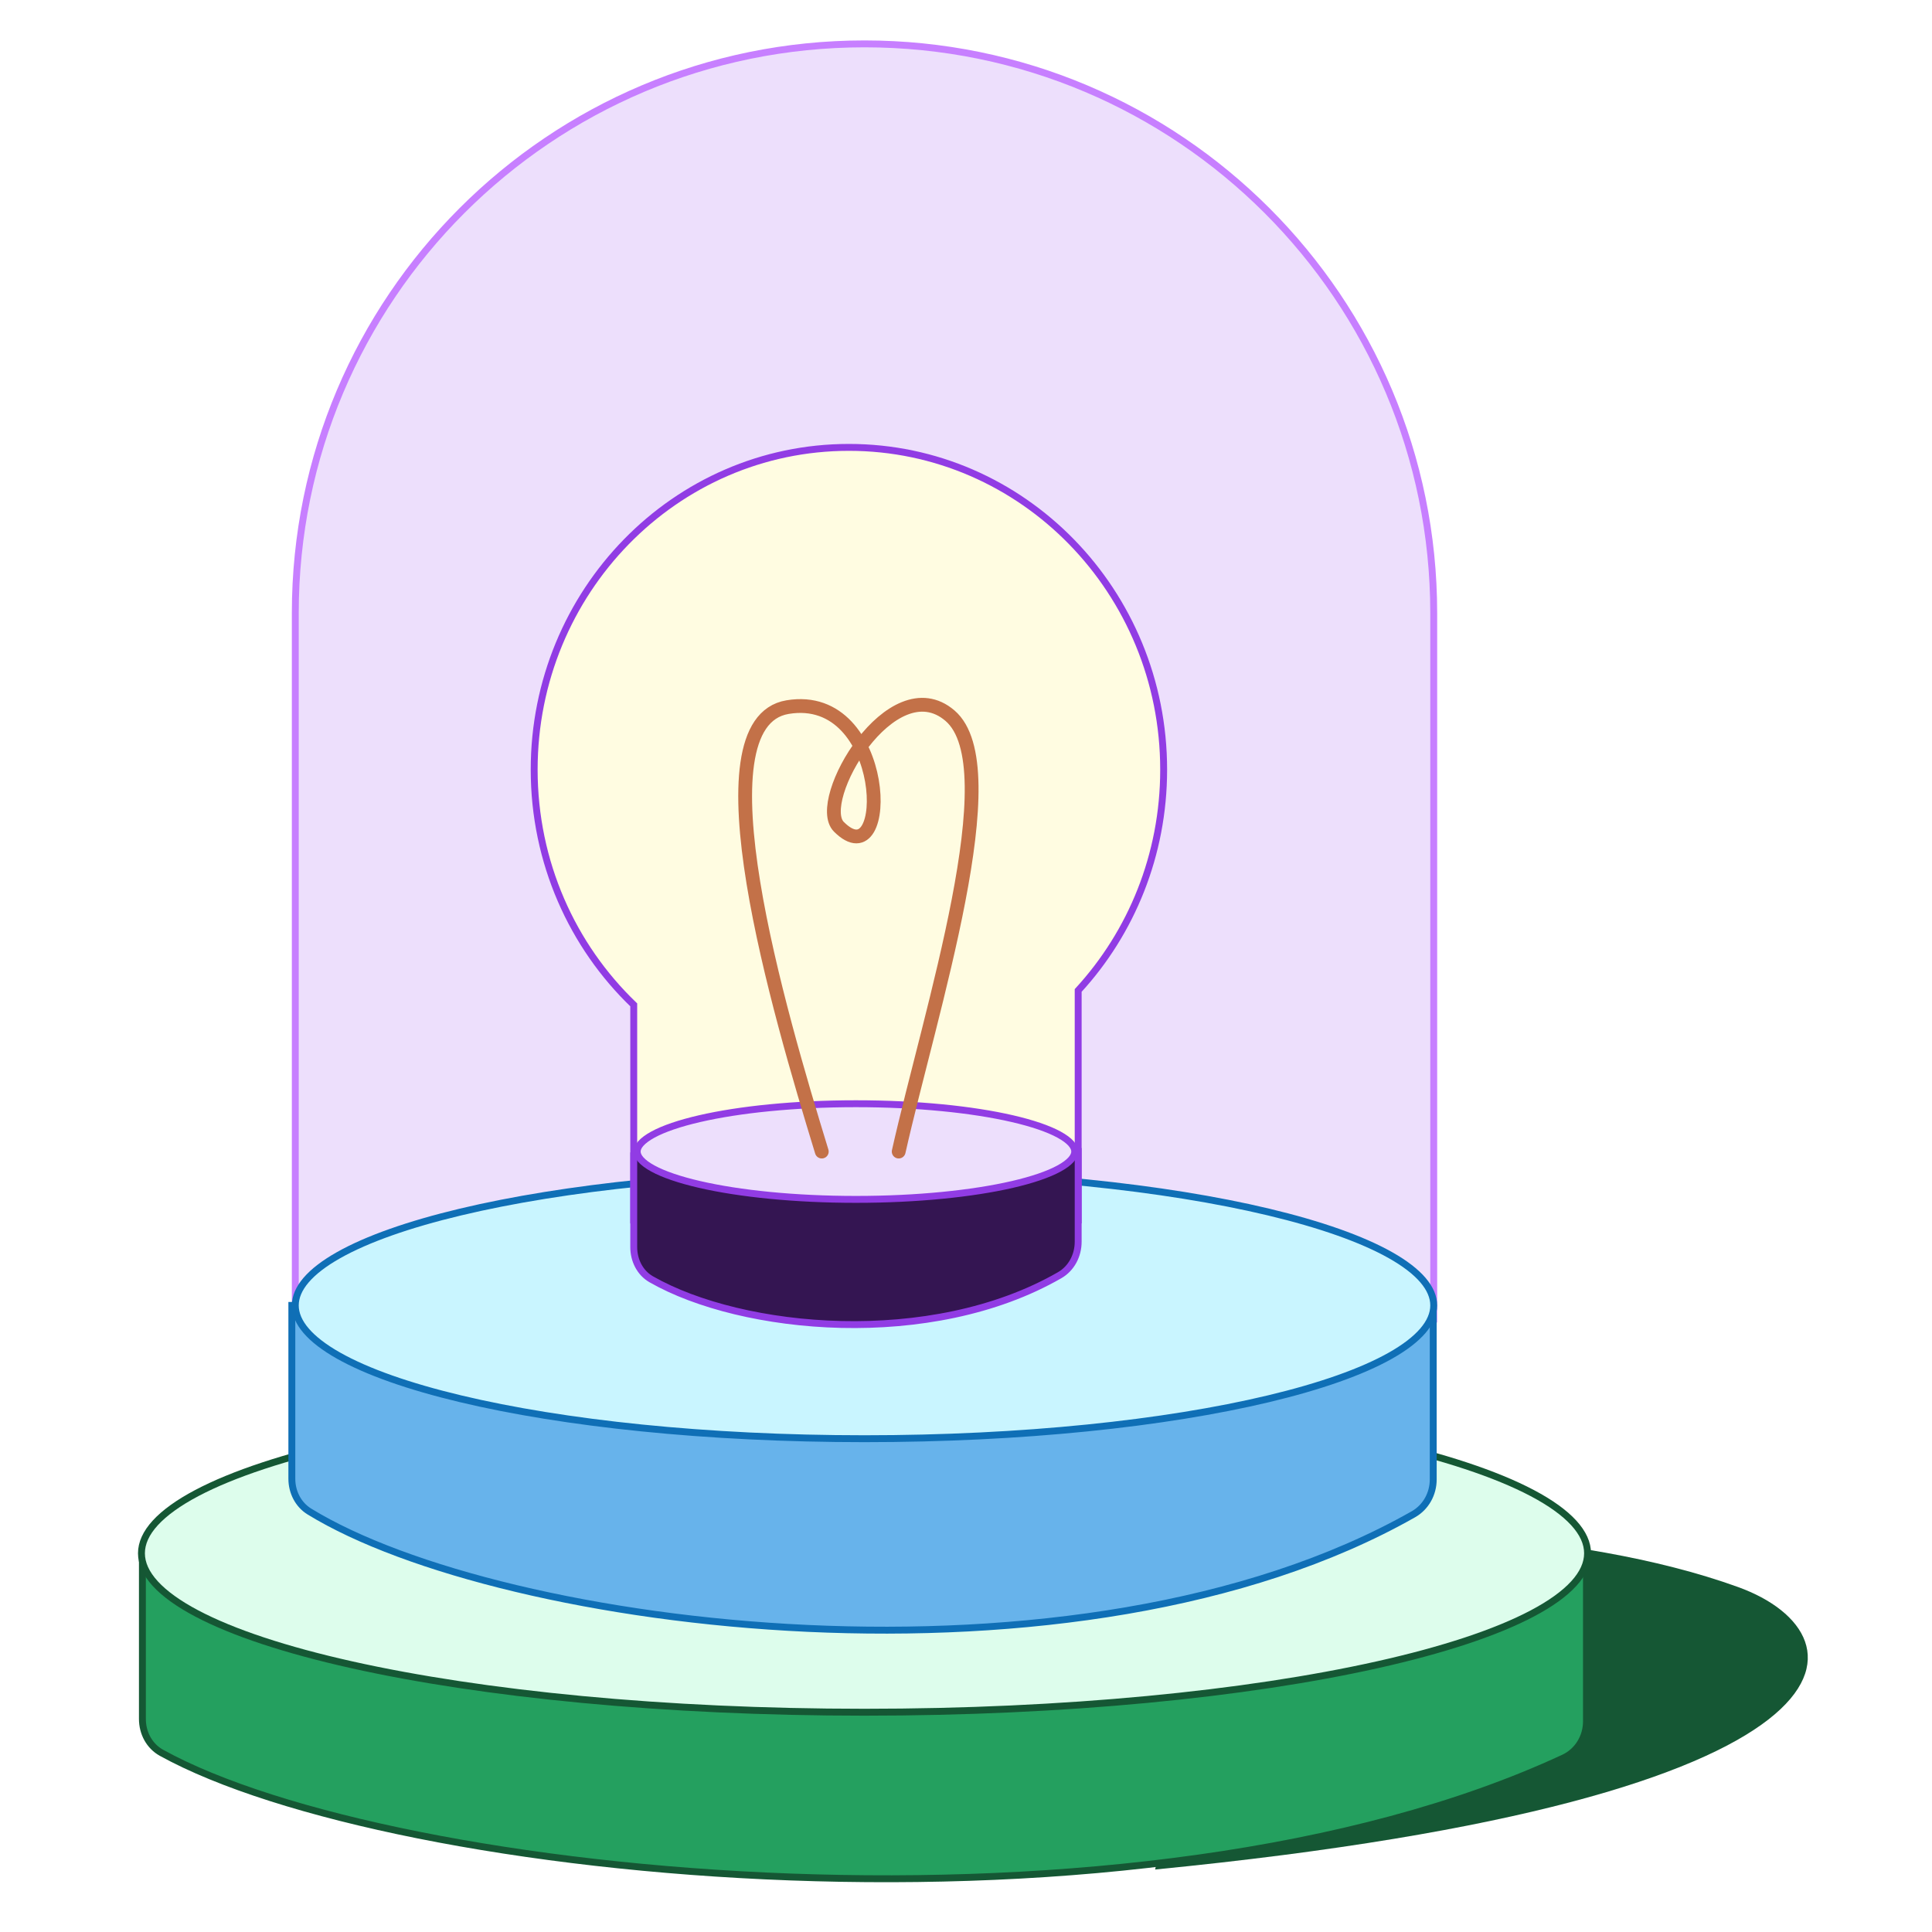
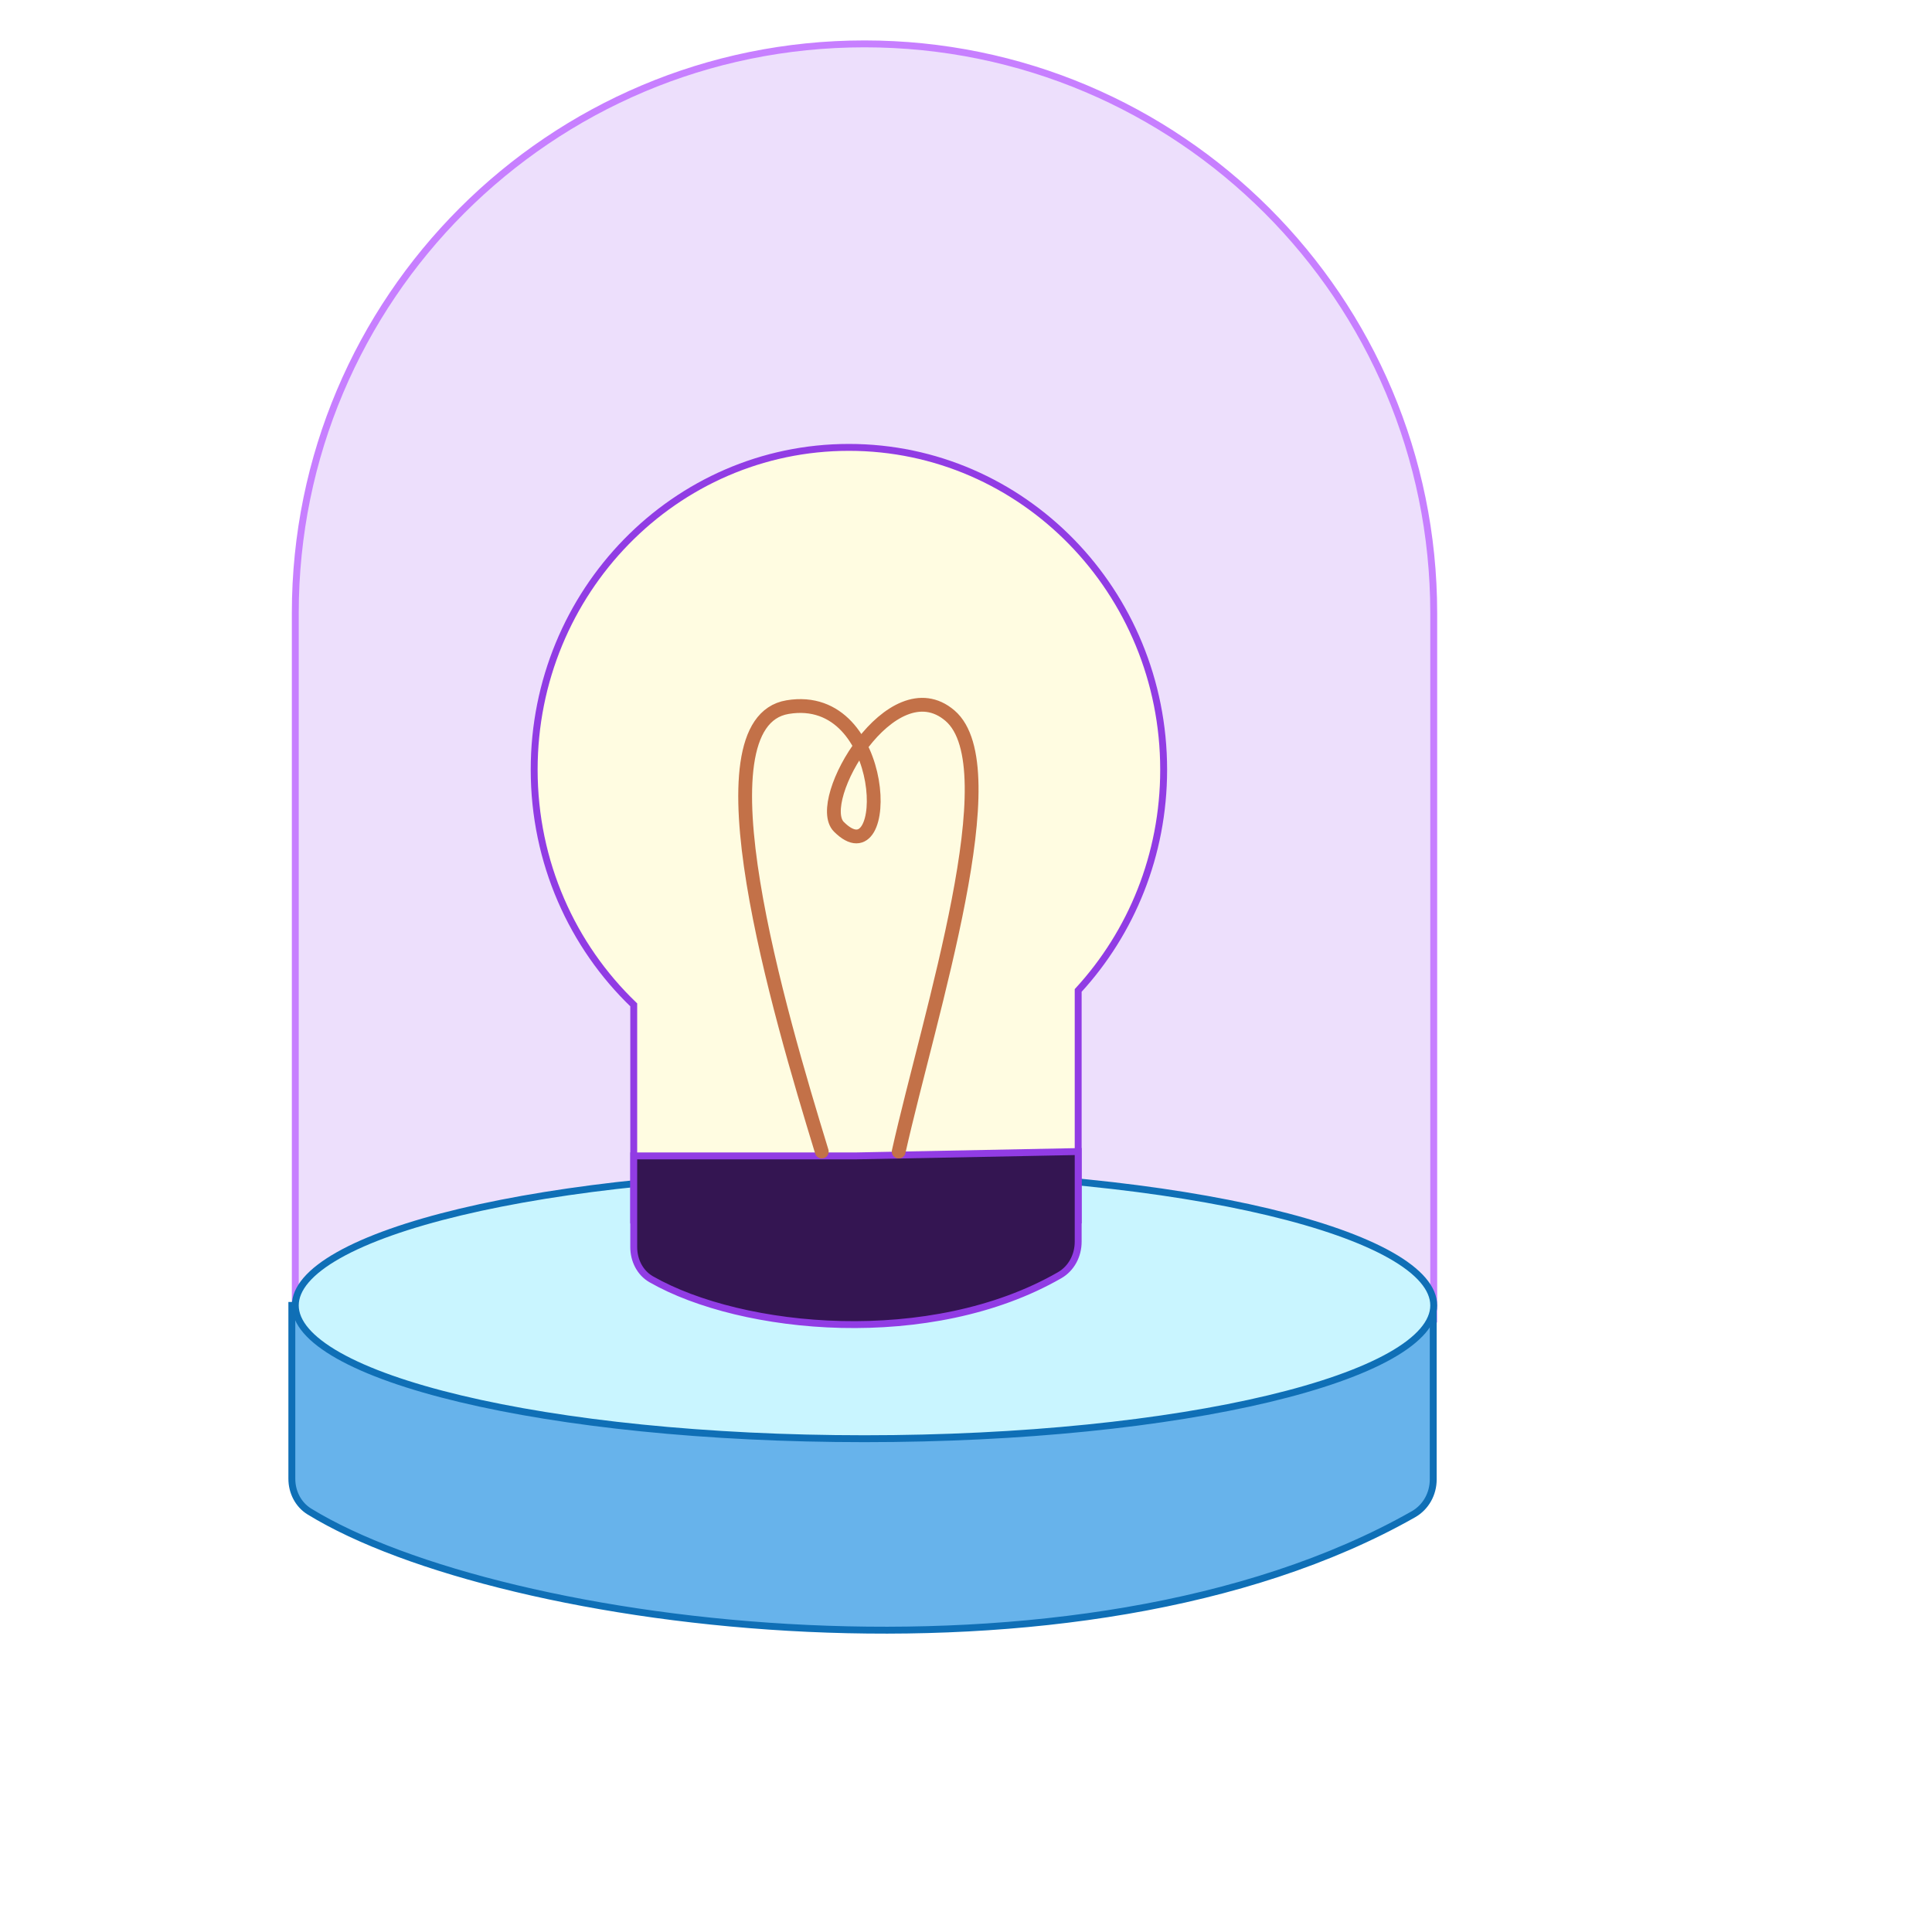
<svg xmlns="http://www.w3.org/2000/svg" width="140" height="140" viewBox="0 0 140 140" fill="none">
  <rect x="0" y="0" width="140" height="140" fill="#333333" stroke="none" />
  <g clip-path="url(#clip0_10186_13552)">
    <rect width="140" height="140" fill="white" />
-     <path d="M125.955 115.006C114.052 110.698 97.428 110.698 89.278 110.698L83.704 135.472C136.274 130.302 135.554 118.481 125.955 115.006Z" fill="#155734" />
-     <path d="M10.319 124.562V112.77L114.961 113.171V124.736C114.961 125.87 114.332 126.909 113.304 127.387C82.597 141.647 28.444 136.255 11.704 127.015C10.817 126.525 10.319 125.575 10.319 124.562Z" fill="#24A05F" stroke="#155734" stroke-width="0.5" />
-     <path d="M115.041 112.556C115.041 113.287 114.711 114.023 114.037 114.759C113.362 115.496 112.355 116.219 111.037 116.915C108.401 118.308 104.571 119.57 99.817 120.633C90.313 122.758 77.171 124.074 62.645 124.074C48.121 124.074 34.978 122.758 25.474 120.633C20.72 119.57 16.89 118.308 14.254 116.915C12.936 116.219 11.929 115.496 11.254 114.759C10.58 114.023 10.25 113.287 10.25 112.556C10.25 111.825 10.58 111.089 11.254 110.353C11.929 109.616 12.936 108.893 14.254 108.196C16.89 106.803 20.72 105.541 25.474 104.479C34.978 102.354 48.121 101.038 62.645 101.038C77.171 101.038 90.313 102.354 99.817 104.479C104.571 105.541 108.401 106.803 111.037 108.196C112.355 108.893 113.362 109.616 114.037 110.353C114.711 111.089 115.041 111.825 115.041 112.556Z" fill="#DDFDEC" stroke="#155734" stroke-width="0.5" />
    <path d="M21.398 44.426C21.398 21.646 39.865 3.179 62.645 3.179C85.426 3.179 103.893 21.646 103.893 44.426V95.583H21.398V44.426Z" fill="#EDDFFC" stroke="#C77FFF" stroke-width="0.5" />
    <path d="M21.148 107.154V94.594L103.857 94.788V107.206C103.857 108.246 103.325 109.216 102.421 109.73C78.145 123.504 36.347 118.076 22.423 109.533C21.604 109.03 21.148 108.116 21.148 107.154Z" fill="#67B3EB" stroke="#0F6FB6" stroke-width="0.5" />
    <path d="M103.893 94.594C103.893 95.814 102.849 97.053 100.759 98.234C98.688 99.403 95.675 100.464 91.93 101.358C84.445 103.146 74.091 104.254 62.645 104.254C51.2 104.254 40.846 103.146 33.361 101.358C29.616 100.464 26.603 99.403 24.532 98.234C22.442 97.053 21.398 95.814 21.398 94.594C21.398 93.375 22.442 92.135 24.532 90.955C26.603 89.786 29.616 88.725 33.361 87.83C40.846 86.043 51.2 84.935 62.645 84.935C74.091 84.935 84.445 86.043 91.93 87.83C95.675 88.725 98.688 89.786 100.759 90.955C102.849 92.135 103.893 93.375 103.893 94.594Z" fill="#C9F5FF" stroke="#0F6FB6" stroke-width="0.5" />
    <path fill-rule="evenodd" clip-rule="evenodd" d="M78.129 71.772C81.97 67.593 84.323 61.964 84.323 55.772C84.323 42.875 74.112 32.419 61.516 32.419C48.919 32.419 38.708 42.875 38.708 55.772C38.708 62.495 41.483 68.555 45.923 72.816V88.401H78.129V71.772Z" fill="#FFFCE1" />
    <path d="M78.129 71.772L77.945 71.603L77.879 71.675V71.772H78.129ZM45.923 72.816H46.173V72.709L46.096 72.635L45.923 72.816ZM45.923 88.401H45.673V88.651H45.923V88.401ZM78.129 88.401V88.651H78.379V88.401H78.129ZM84.073 55.772C84.073 61.9 81.745 67.468 77.945 71.603L78.314 71.941C82.195 67.717 84.573 62.028 84.573 55.772H84.073ZM61.516 32.669C73.968 32.669 84.073 43.007 84.073 55.772H84.573C84.573 42.742 74.255 32.169 61.516 32.169V32.669ZM38.958 55.772C38.958 43.007 49.063 32.669 61.516 32.669V32.169C48.776 32.169 38.458 42.742 38.458 55.772H38.958ZM46.096 72.635C41.703 68.42 38.958 62.425 38.958 55.772H38.458C38.458 62.565 41.262 68.689 45.75 72.996L46.096 72.635ZM46.173 88.401V72.816H45.673V88.401H46.173ZM78.129 88.151H45.923V88.651H78.129V88.151ZM77.879 71.772V88.401H78.379V71.772H77.879Z" fill="#913CE4" />
    <path d="M45.923 90.365V83.761H62.026L78.129 83.446V89.978C78.129 90.971 77.646 91.912 76.785 92.407C67.47 97.767 53.776 96.465 47.193 92.702C46.367 92.23 45.923 91.318 45.923 90.365Z" fill="#341552" stroke="#913CE4" stroke-width="0.5" />
-     <path d="M77.879 83.446C77.879 83.624 77.802 83.818 77.615 84.029C77.427 84.242 77.138 84.459 76.744 84.673C75.958 85.102 74.804 85.496 73.357 85.83C70.466 86.497 66.46 86.912 62.026 86.912C57.593 86.912 53.586 86.497 50.696 85.83C49.248 85.496 48.094 85.102 47.308 84.673C46.915 84.459 46.626 84.242 46.437 84.029C46.25 83.818 46.173 83.624 46.173 83.446C46.173 83.268 46.25 83.074 46.437 82.863C46.626 82.651 46.915 82.434 47.308 82.219C48.094 81.79 49.248 81.396 50.696 81.062C53.586 80.395 57.593 79.98 62.026 79.98C66.46 79.98 70.466 80.395 73.357 81.062C74.804 81.396 75.958 81.79 76.744 82.219C77.138 82.434 77.427 82.651 77.615 82.863C77.802 83.074 77.879 83.268 77.879 83.446Z" fill="#EDDFFC" stroke="#913CE4" stroke-width="0.5" />
    <path d="M59.549 83.447C56.452 73.331 50.258 52.375 57.071 51.24C64.504 50.001 64.704 63.83 60.788 59.911C58.929 58.052 64.633 48.255 68.839 51.86C73.175 55.576 67.394 73.331 65.123 83.447" stroke="#C37148" stroke-linecap="round" />
  </g>
  <defs>
    <clipPath id="clip0_10186_13552">
      <rect width="140" height="140" fill="white" />
    </clipPath>
  </defs>
</svg>